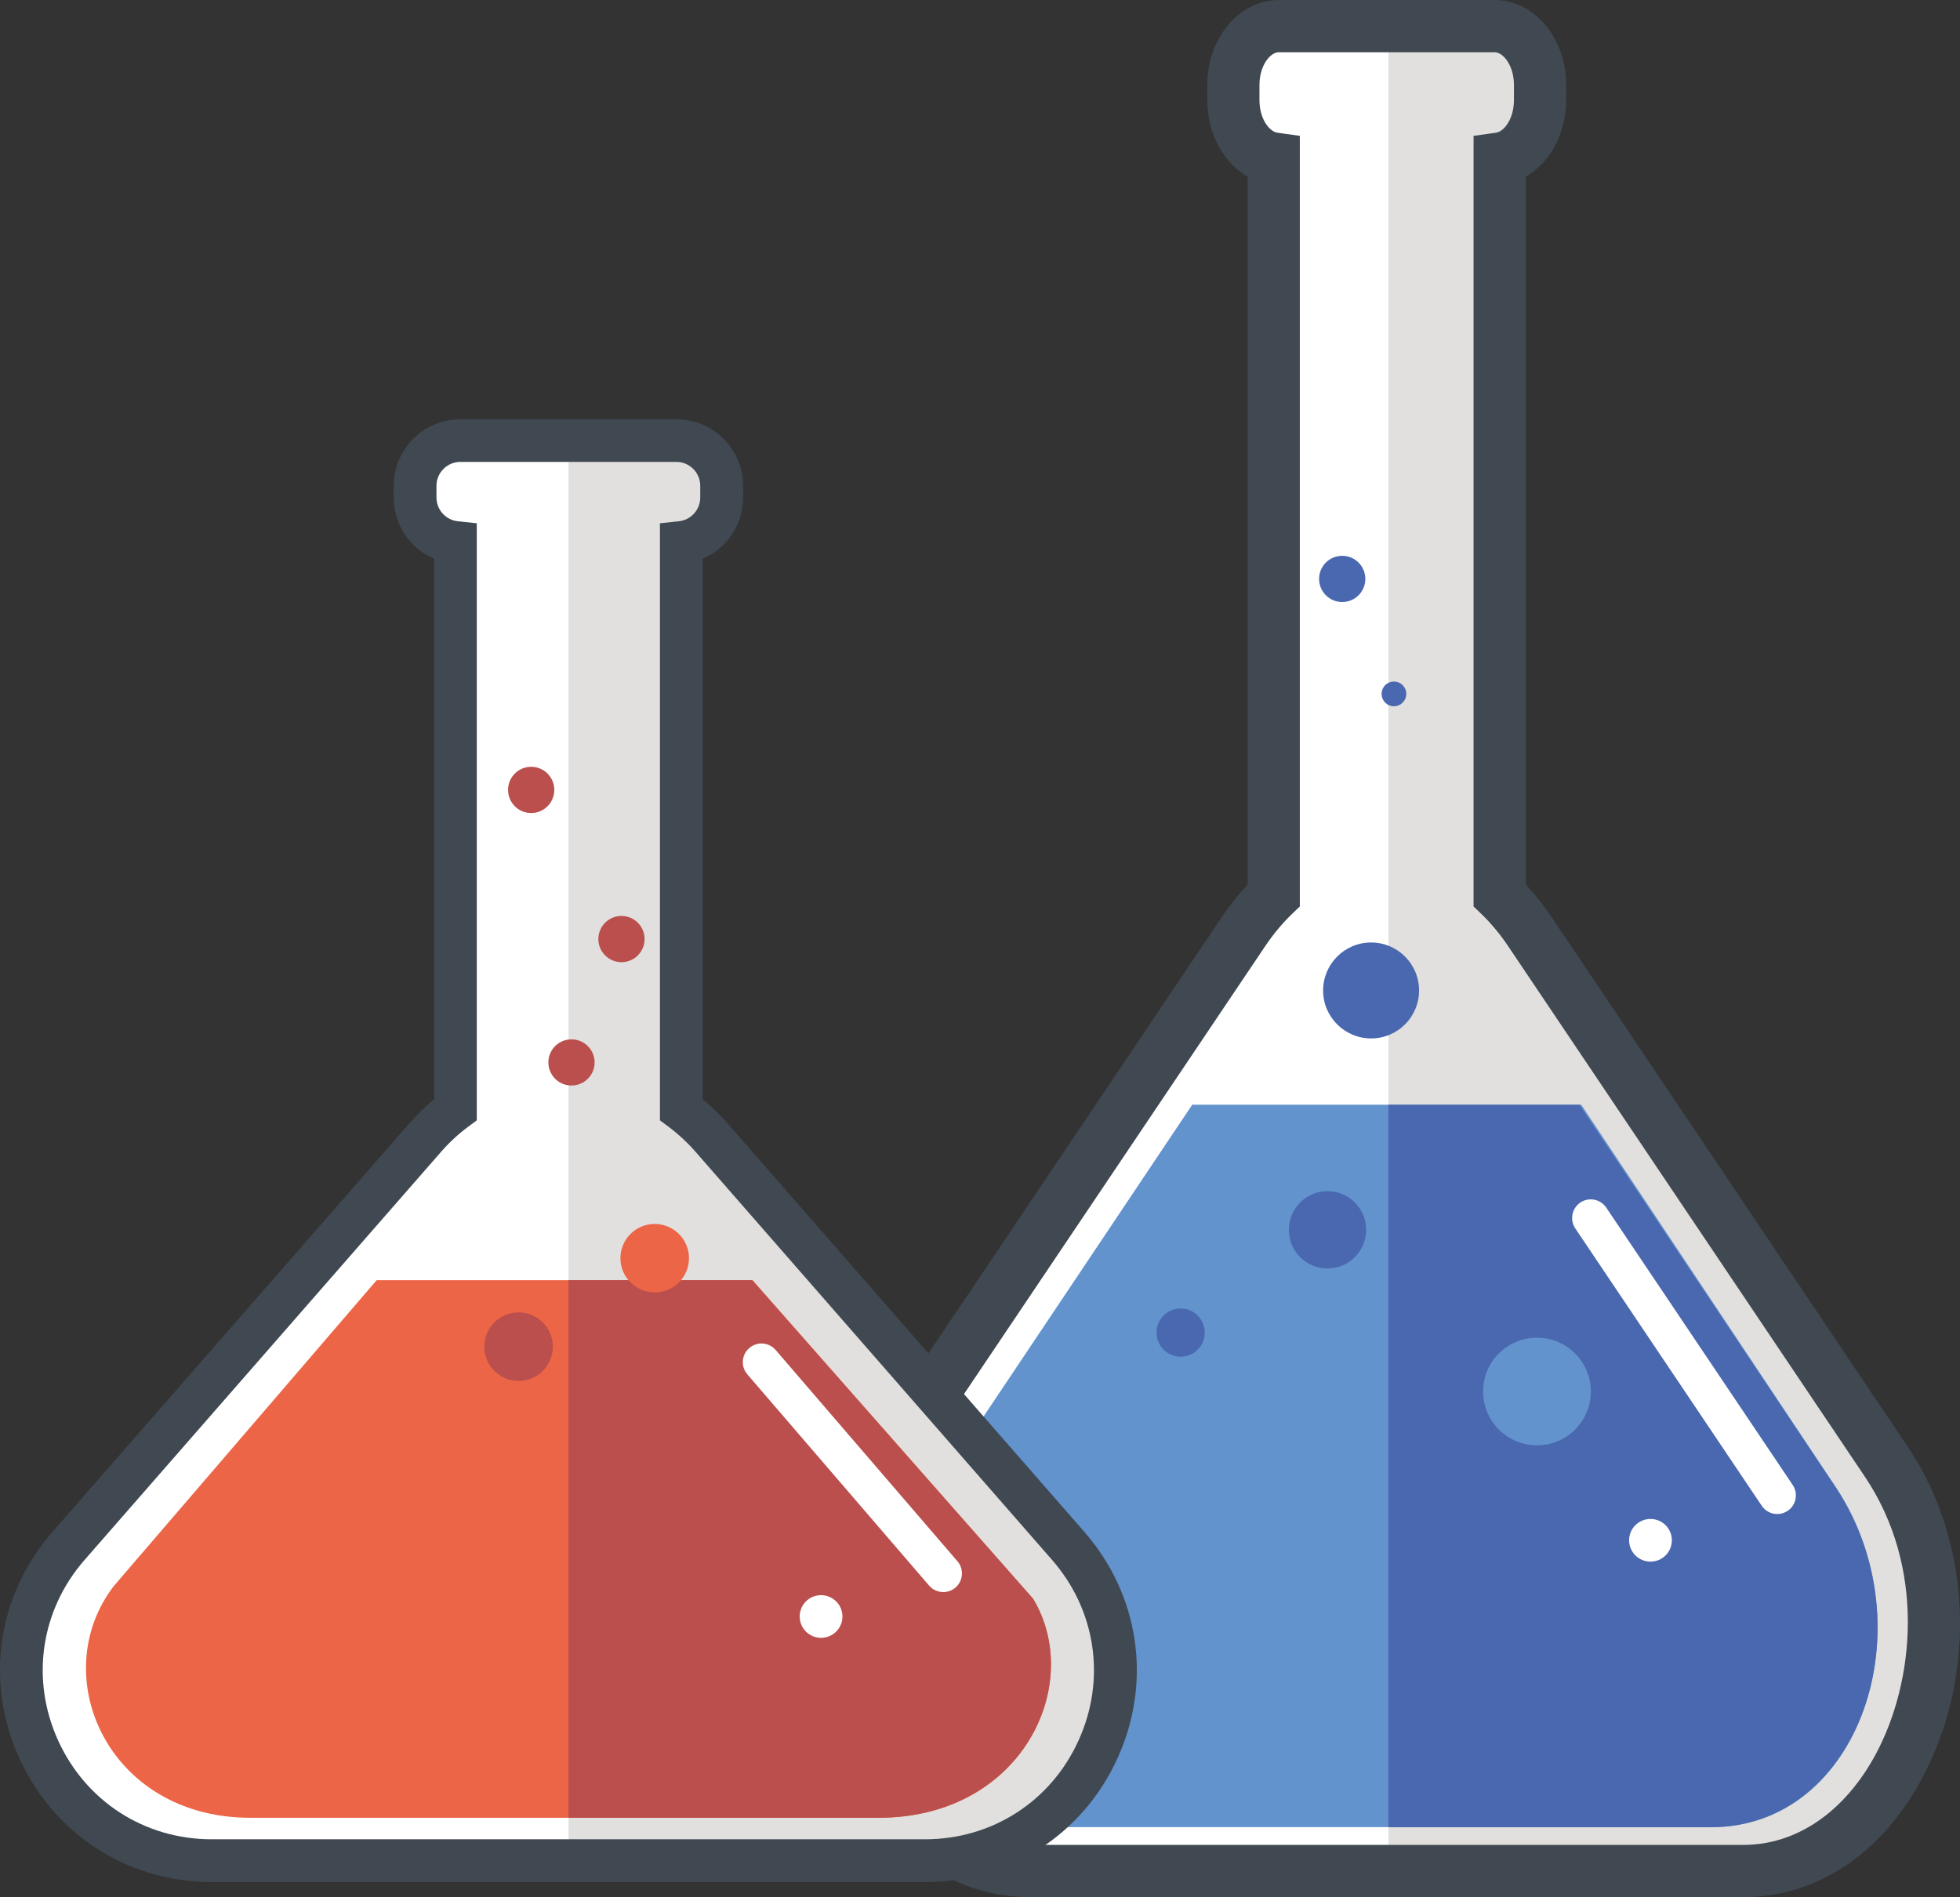
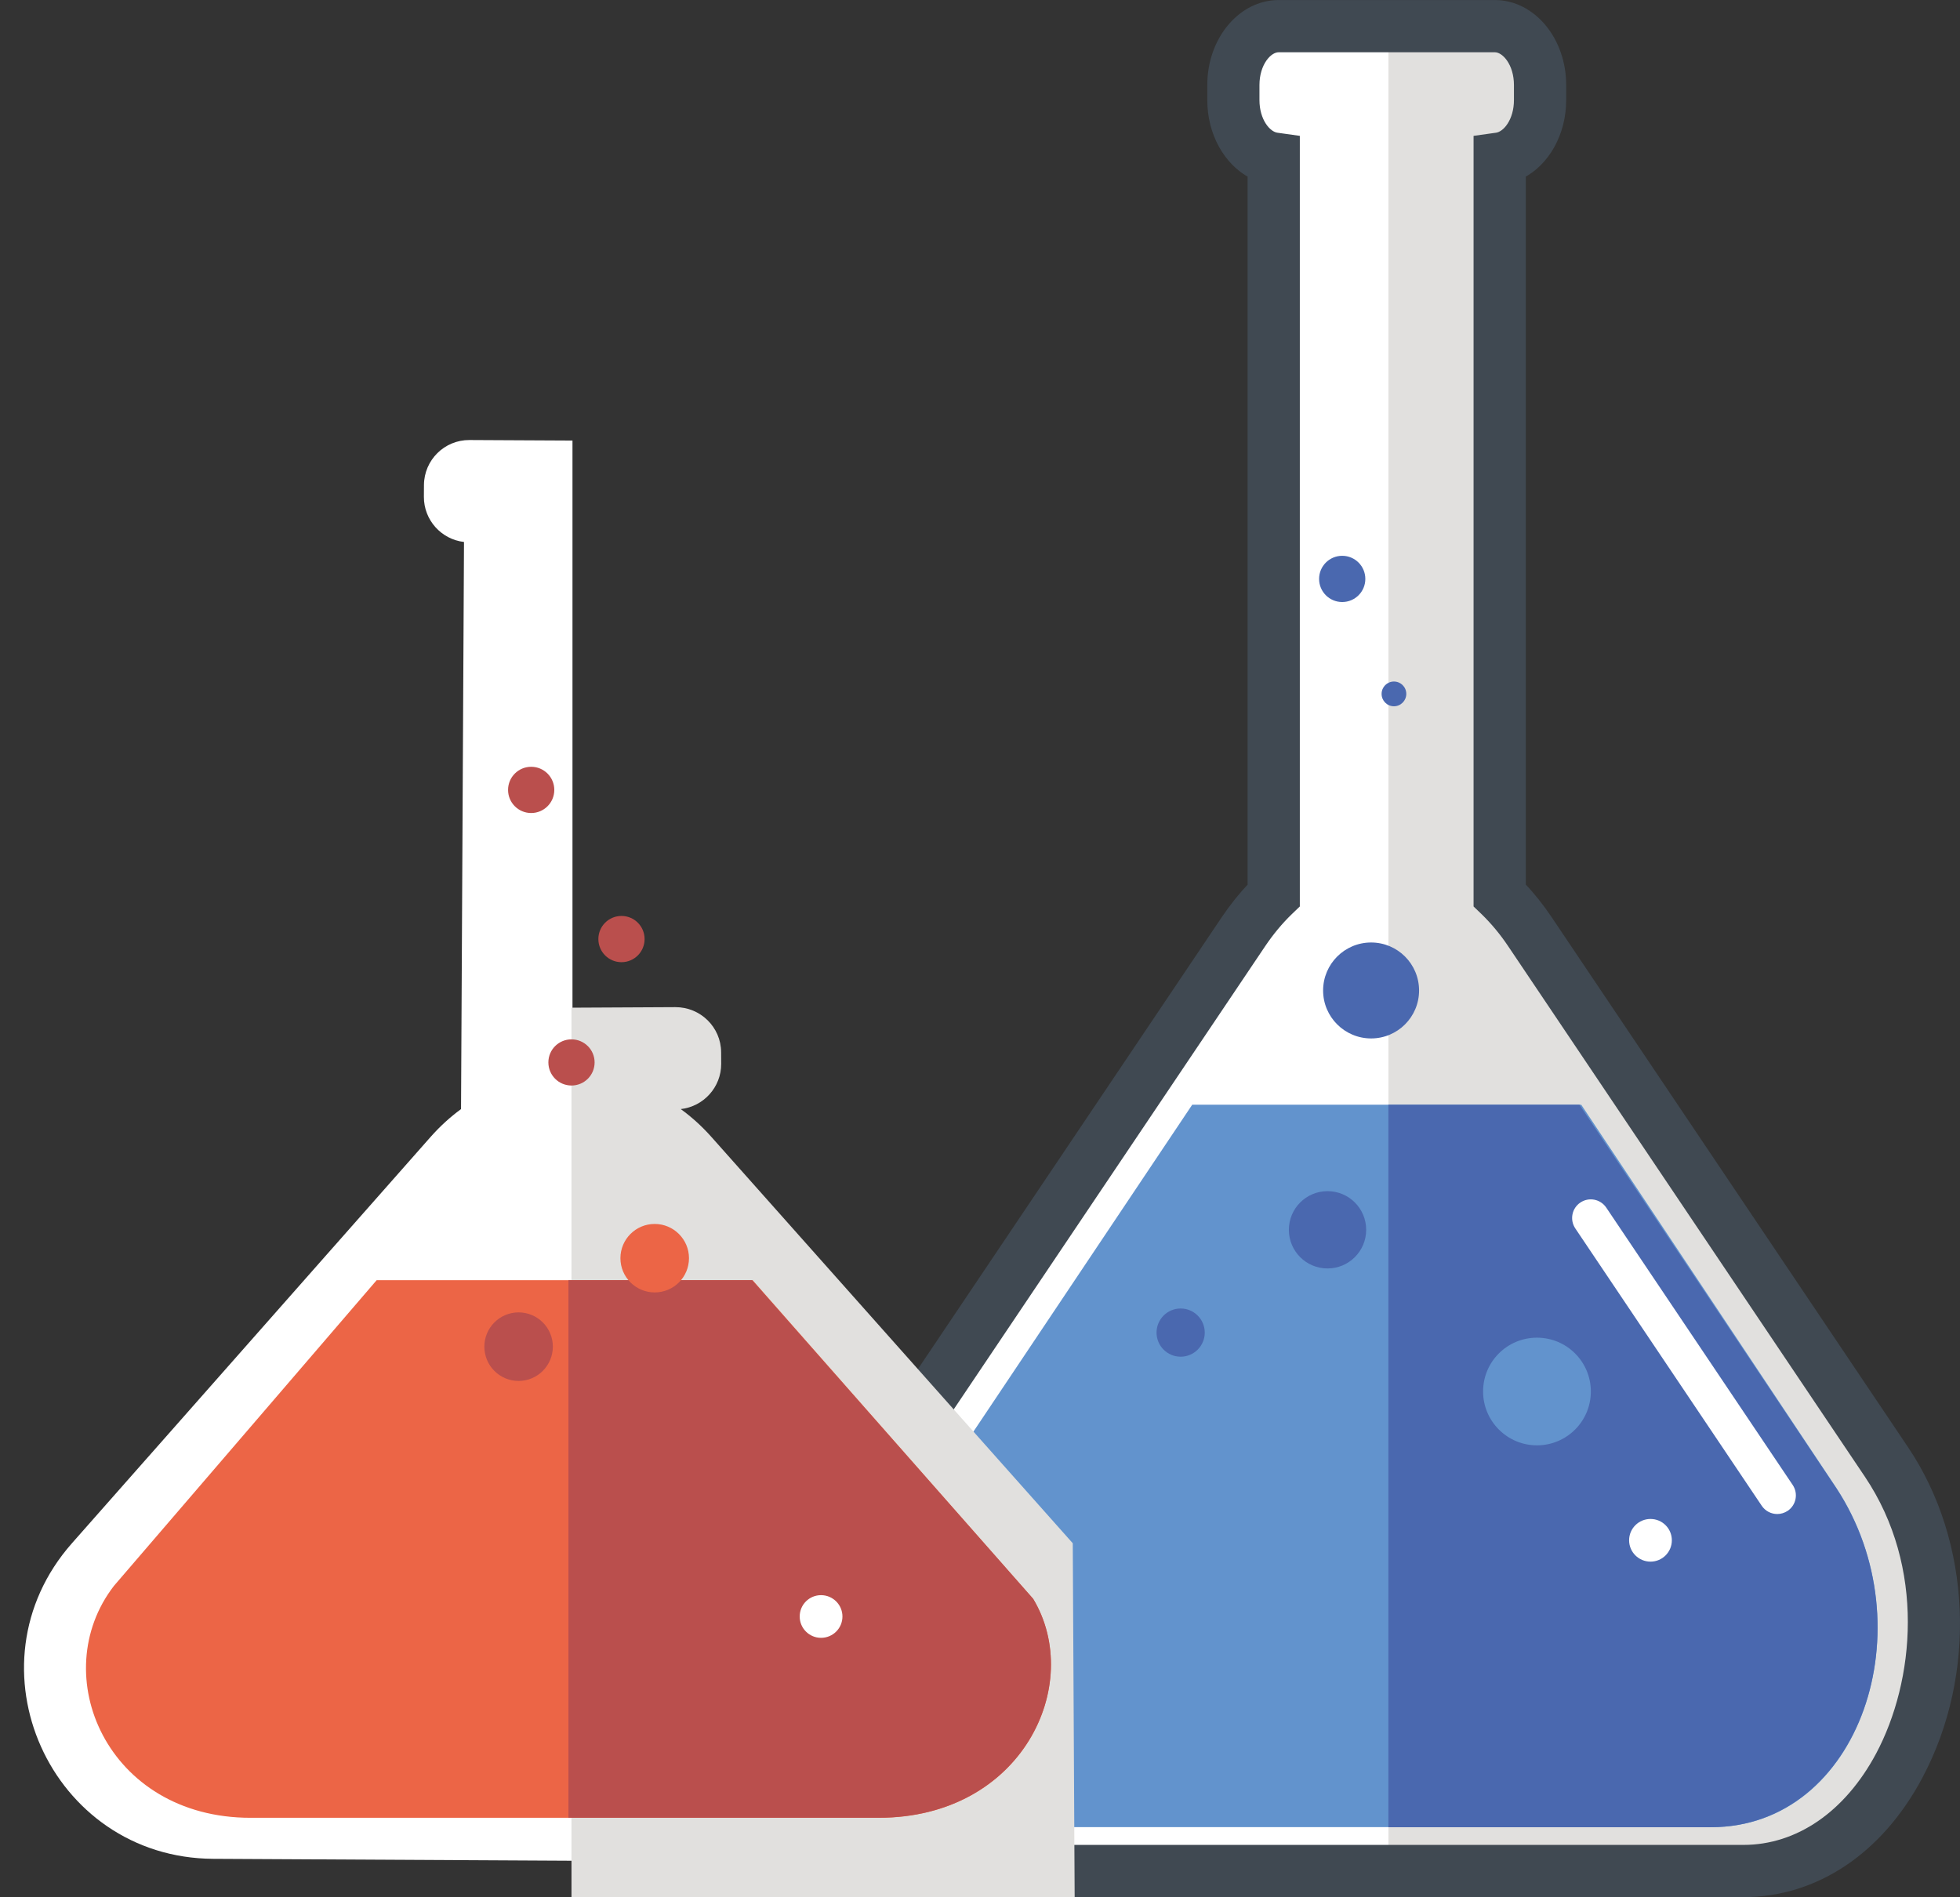
<svg xmlns="http://www.w3.org/2000/svg" xml:space="preserve" width="15.617mm" height="15.118mm" style="shape-rendering:geometricPrecision; text-rendering:geometricPrecision; image-rendering:optimizeQuality; fill-rule:evenodd; clip-rule:evenodd" viewBox="0 0 297.59 288.08">
  <rect x="0" y="0" width="297.59" height="288.08" fill="#333333" stroke="none" />
  <defs>
    <style type="text/css">  .str0 {stroke:#404952;stroke-width:1.45;stroke-miterlimit:10} .fil4 {fill:#404952;fill-rule:nonzero} .fil3 {fill:#4A68AF;fill-rule:nonzero} .fil2 {fill:#6293CD;fill-rule:nonzero} .fil6 {fill:#BA4F4D;fill-rule:nonzero} .fil1 {fill:#E1E0DE;fill-rule:nonzero} .fil5 {fill:#EC6546;fill-rule:nonzero} .fil0 {fill:white;fill-rule:nonzero}  </style>
  </defs>
  <g id="Слой_x0020_1">
    <path class="fil0" d="M169.27 182.74c0,-1.03 0.83,-1.86 1.86,-1.86 1.03,0 1.87,0.83 1.87,1.86 0,1.03 -0.84,1.87 -1.87,1.87 -1.03,0 -1.86,-0.84 -1.86,-1.87z" />
    <path class="fil1" d="M287.13 221.5l-54.8 -80.21c-1.42,-2.07 -2.96,-3.88 -4.61,-5.45l-0.45 -111.88c3.46,-0.51 6.14,-4.31 6.12,-8.92l-0.01 -2.3c-0.02,-4.93 -3.13,-8.91 -6.95,-8.89l-15.74 0.11 0 280.15 54.84 -0.37c24.9,-0.17 38.07,-38.13 21.59,-62.25z" />
    <path class="fil0" d="M134.8 221.5l54.5 -80.21c1.41,-2.07 2.95,-3.88 4.58,-5.45l0.45 -111.88c-3.44,-0.51 -6.11,-4.31 -6.09,-8.92l0.01 -2.3c0.02,-4.93 3.11,-8.91 6.91,-8.89l15.65 0.11 0 280.15 -54.54 -0.37c-24.76,-0.17 -37.86,-38.13 -21.47,-62.25z" />
    <path class="fil2" d="M278.84 225.98l-38.76 -58.23 -59.06 0 -37.73 56.38c-14.84,20.97 -4.64,53.33 17.92,53.33l98.68 0c22.56,0 32.7,-30.45 18.95,-51.48z" />
    <path class="fil3" d="M278.8 225.98l-38.99 -58.23 -29.01 0 0 109.72 48.94 0c22.69,0 32.88,-30.45 19.06,-51.49z" />
    <path class="fil2" d="M225.18 211.3c0,-4.52 3.66,-8.17 8.18,-8.17 4.52,0 8.18,3.66 8.18,8.17 0,4.52 -3.66,8.18 -8.18,8.18 -4.51,0 -8.18,-3.66 -8.18,-8.18z" />
    <path class="fil3" d="M195.69 186.75c0,-3.24 2.63,-5.87 5.87,-5.87 3.24,0 5.87,2.63 5.87,5.87 0,3.24 -2.63,5.87 -5.87,5.87 -3.24,0 -5.87,-2.62 -5.87,-5.87z" />
    <path class="fil3" d="M175.6 202.36c0,-2.02 1.64,-3.66 3.66,-3.66 2.02,0 3.66,1.64 3.66,3.66 0,2.02 -1.64,3.66 -3.66,3.66 -2.02,0 -3.66,-1.64 -3.66,-3.66z" />
    <path class="fil3" d="M200.89 150.41c0,-4.02 3.26,-7.29 7.29,-7.29 4.02,0 7.28,3.26 7.28,7.29 0,4.02 -3.26,7.28 -7.28,7.28 -4.02,0 -7.29,-3.26 -7.29,-7.28z" />
    <path class="fil3" d="M209.77 105.37c0,-1.04 0.84,-1.88 1.87,-1.88 1.04,0 1.88,0.84 1.88,1.88 0,1.03 -0.84,1.88 -1.88,1.88 -1.03,0 -1.87,-0.84 -1.87,-1.88z" />
    <path class="fil3" d="M200.28 87.91c0,-1.94 1.57,-3.51 3.51,-3.51 1.94,0 3.51,1.57 3.51,3.51 0,1.94 -1.57,3.51 -3.51,3.51 -1.94,0 -3.51,-1.57 -3.51,-3.51z" />
    <path class="fil0" d="M269.84 229.91c-0.91,0 -1.8,-0.44 -2.35,-1.25l-28.31 -42.12c-0.87,-1.3 -0.53,-3.06 0.77,-3.93 1.3,-0.87 3.05,-0.53 3.93,0.77l28.31 42.12c0.87,1.3 0.53,3.06 -0.77,3.93 -0.49,0.32 -1.03,0.48 -1.58,0.48z" />
    <path class="fil0" d="M247.35 233.9c0,-1.79 1.45,-3.24 3.25,-3.24 1.79,0 3.24,1.45 3.24,3.24 0,1.79 -1.45,3.24 -3.24,3.24 -1.79,0 -3.25,-1.45 -3.25,-3.24z" />
    <path class="fil4 str0" d="M194.14 7.21c-1.72,0 -3.64,2.34 -3.64,5.69l0 2.3c0,3.21 1.74,5.44 3.34,5.67l2.79 0.39 0 116.08 -0.99 0.95c-1.49,1.44 -2.88,3.11 -4.13,4.96l-54.17 80.57c-9.46,14.07 -7.7,31.63 -1.75,42.79 4.83,9.06 12.4,14.27 20.78,14.27l108.34 0c8.38,0 15.95,-5.2 20.79,-14.27 5.94,-11.16 7.7,-28.72 -1.76,-42.79l0 -0 -54.17 -80.57c-1.24,-1.85 -2.63,-3.51 -4.12,-4.96l-0.99 -0.95 0 -116.08 2.79 -0.39c1.61,-0.23 3.34,-2.46 3.34,-5.67l0 -2.3c0,-3.35 -1.91,-5.69 -3.63,-5.69l-32.81 0zm70.58 280.15l-108.34 0c-10.85,0 -20.51,-6.45 -26.51,-17.71 -8.24,-15.46 -7.39,-35.33 2.1,-49.45l54.17 -80.57c1.23,-1.82 2.57,-3.49 4.01,-5.01l0 -108.23c-3.63,-1.87 -6.12,-6.21 -6.12,-11.19l0 -2.3c0,-6.71 4.54,-12.17 10.12,-12.17l32.81 0c5.58,0 10.11,5.46 10.11,12.17l0 2.3c0,4.98 -2.49,9.32 -6.13,11.19l0 108.23c1.45,1.51 2.79,3.19 4.01,5.01l54.17 80.57c9.49,14.11 10.34,33.99 2.1,49.45 -5.99,11.25 -15.66,17.71 -26.51,17.71z" />
    <path class="fil0" d="M10.92 234.35l54.49 -61.74c1.41,-1.59 2.95,-2.99 4.59,-4.19l0.45 -86.12c-3.44,-0.39 -6.11,-3.33 -6.09,-6.87l0.01 -1.77c0.02,-3.8 3.11,-6.86 6.91,-6.84l15.64 0.08 0 215.66 -54.53 -0.29c-24.77,-0.13 -37.86,-29.35 -21.47,-47.92z" />
-     <path class="fil1" d="M162.88 234.35l-54.9 -61.74c-1.42,-1.59 -2.96,-2.99 -4.62,-4.19l-0.45 -86.12c3.47,-0.39 6.15,-3.33 6.14,-6.87l-0.01 -1.77c-0.02,-3.8 -3.14,-6.86 -6.96,-6.84l-15.76 0.08 0 215.66 54.94 -0.29c24.94,-0.13 38.14,-29.35 21.63,-47.92z" />
+     <path class="fil1" d="M162.88 234.35l-54.9 -61.74c-1.42,-1.59 -2.96,-2.99 -4.62,-4.19c3.47,-0.39 6.15,-3.33 6.14,-6.87l-0.01 -1.77c-0.02,-3.8 -3.14,-6.86 -6.96,-6.84l-15.76 0.08 0 215.66 54.94 -0.29c24.94,-0.13 38.14,-29.35 21.63,-47.92z" />
    <path class="fil5" d="M156.87 242.79l-42.6 -48.39 -57.08 0 -39.89 46.42c-10.38,13.45 -1.06,35.22 20.74,35.22l95.38 0c21.8,0 31.24,-20.26 23.45,-33.24z" />
    <path class="fil6" d="M156.87 242.79l-42.67 -48.39 -27.89 0 0 81.63 47.07 0c21.83,0 31.28,-20.26 23.49,-33.24z" />
    <path class="fil6" d="M73.54 204.49c0,-2.87 2.33,-5.2 5.2,-5.2 2.87,0 5.2,2.33 5.2,5.2 0,2.87 -2.33,5.21 -5.2,5.21 -2.88,0 -5.2,-2.33 -5.2,-5.21z" />
    <path class="fil5" d="M94.2 191.06c0,-2.87 2.33,-5.2 5.2,-5.2 2.87,0 5.21,2.33 5.21,5.2 0,2.88 -2.33,5.2 -5.21,5.2 -2.87,0 -5.2,-2.33 -5.2,-5.2z" />
    <path class="fil6" d="M83.26 161.33c0,-1.94 1.57,-3.5 3.51,-3.5 1.94,0 3.51,1.57 3.51,3.5 0,1.94 -1.57,3.51 -3.51,3.51 -1.94,0 -3.51,-1.57 -3.51,-3.51z" />
    <path class="fil6" d="M90.85 142.6c0,-1.94 1.57,-3.51 3.51,-3.51 1.94,0 3.51,1.57 3.51,3.51 0,1.94 -1.57,3.51 -3.51,3.51 -1.94,0 -3.51,-1.57 -3.51,-3.51z" />
    <path class="fil6" d="M77.14 119.95c0,-1.94 1.57,-3.51 3.51,-3.51 1.94,0 3.51,1.57 3.51,3.51 0,1.94 -1.57,3.51 -3.51,3.51 -1.94,0 -3.51,-1.57 -3.51,-3.51z" />
-     <path class="fil0" d="M143.22 241.76c-0.79,0 -1.59,-0.33 -2.15,-0.98l-27.6 -32.08c-1.02,-1.19 -0.89,-2.97 0.3,-4 1.19,-1.02 2.97,-0.88 4,0.3l27.6 32.08c1.02,1.19 0.88,2.98 -0.3,4 -0.54,0.46 -1.19,0.68 -1.84,0.68z" />
    <path class="fil0" d="M121.42 245.47c0,-1.8 1.45,-3.24 3.24,-3.24 1.79,0 3.25,1.45 3.25,3.24 0,1.79 -1.45,3.24 -3.25,3.24 -1.79,0 -3.24,-1.45 -3.24,-3.24z" />
-     <path class="fil4" d="M69.9 70.14c-2,0 -3.63,1.63 -3.63,3.63l0 1.77c0,1.86 1.39,3.41 3.23,3.61l2.89 0.31 0 90.67 -1.31 0.97c-1.47,1.09 -2.84,2.36 -4.06,3.75l-54.17 62.02c-6.69,7.65 -8.23,18.16 -4.03,27.42 4.21,9.26 13.14,15.01 23.3,15.01l108.34 0c10.17,0 19.1,-5.75 23.3,-15.01 4.21,-9.26 2.66,-19.77 -4.03,-27.42l-54.17 -62.02c-1.22,-1.39 -2.58,-2.65 -4.05,-3.75l-1.31 -0.97 0 -90.67 2.89 -0.31c1.84,-0.2 3.23,-1.75 3.23,-3.61l0 -1.77c0,-2 -1.63,-3.63 -3.63,-3.63l-32.81 0zm70.58 215.65l-108.34 0c-12.74,0 -23.93,-7.21 -29.21,-18.81 -5.27,-11.6 -3.34,-24.78 5.05,-34.37l54.17 -62.02c1.15,-1.32 2.42,-2.55 3.76,-3.66l0 -82.08c-3.64,-1.55 -6.13,-5.15 -6.13,-9.3l0 -1.77c0,-5.58 4.54,-10.11 10.12,-10.11l32.81 0c5.58,0 10.11,4.54 10.11,10.11l0 1.77c0,4.15 -2.49,7.75 -6.13,9.3l0 82.08c1.35,1.11 2.61,2.34 3.77,3.66l54.17 62.02c8.38,9.6 10.32,22.77 5.05,34.37 -5.27,11.6 -16.46,18.81 -29.21,18.81z" />
  </g>
</svg>